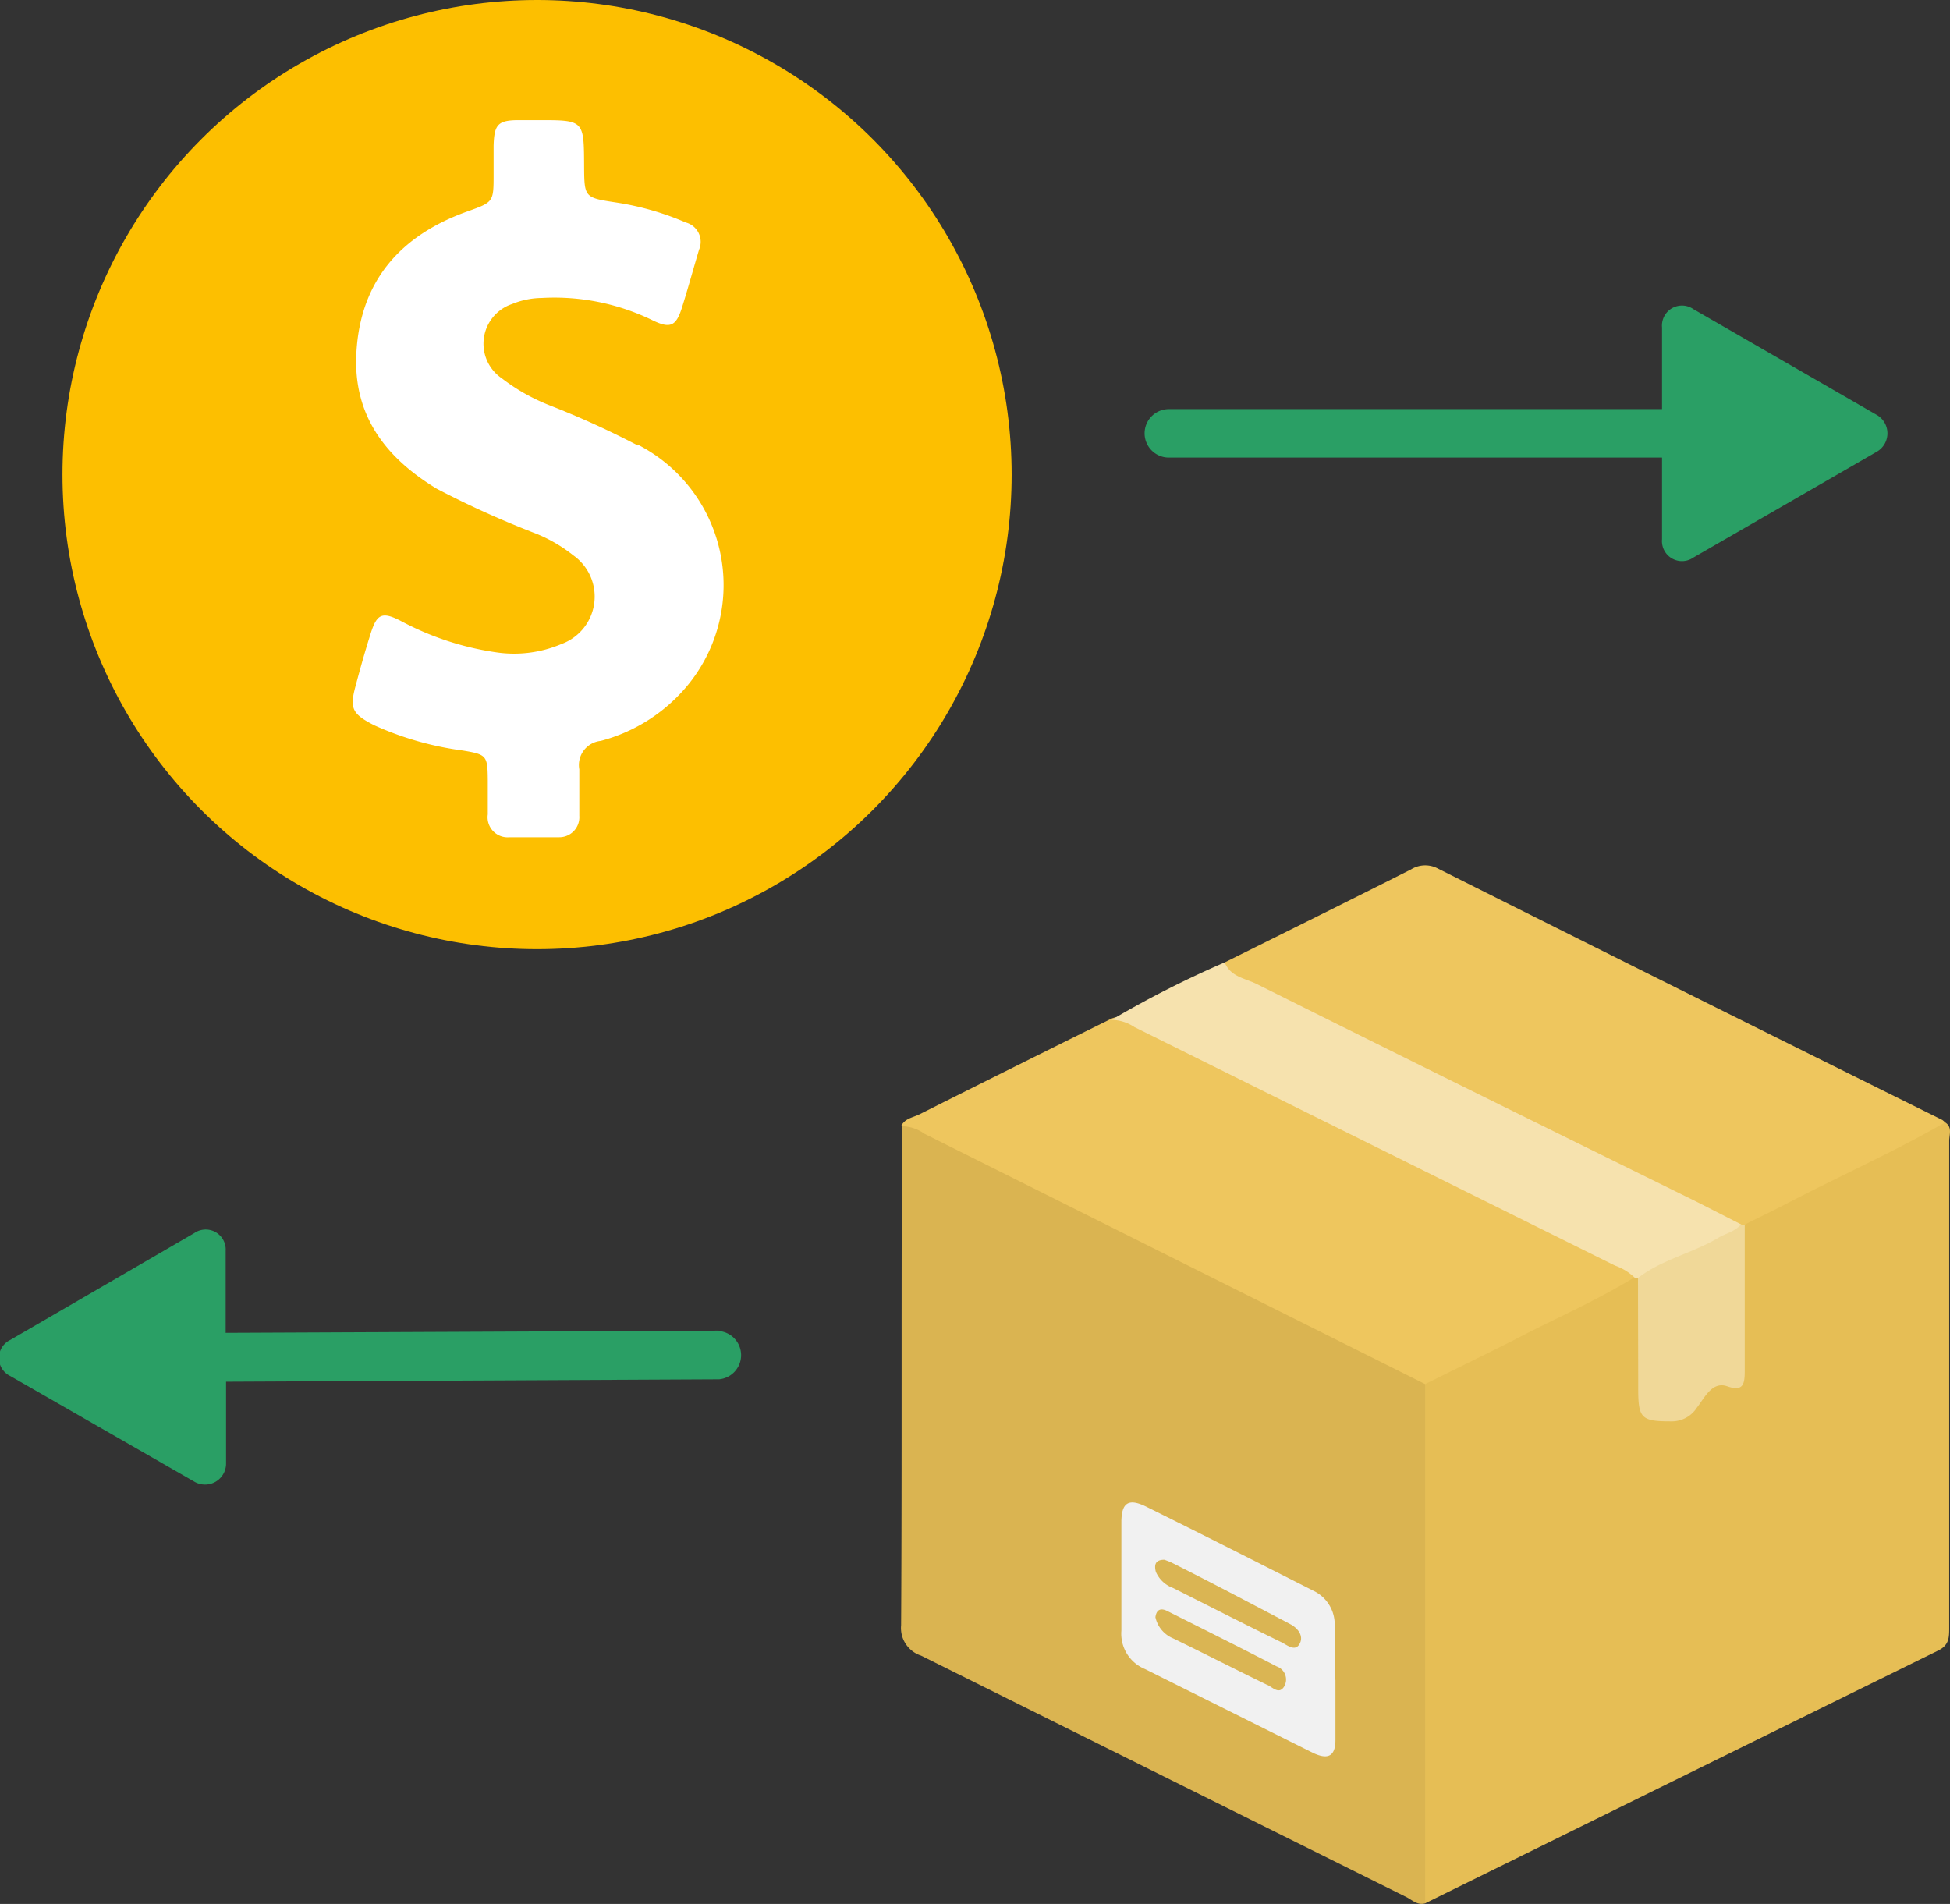
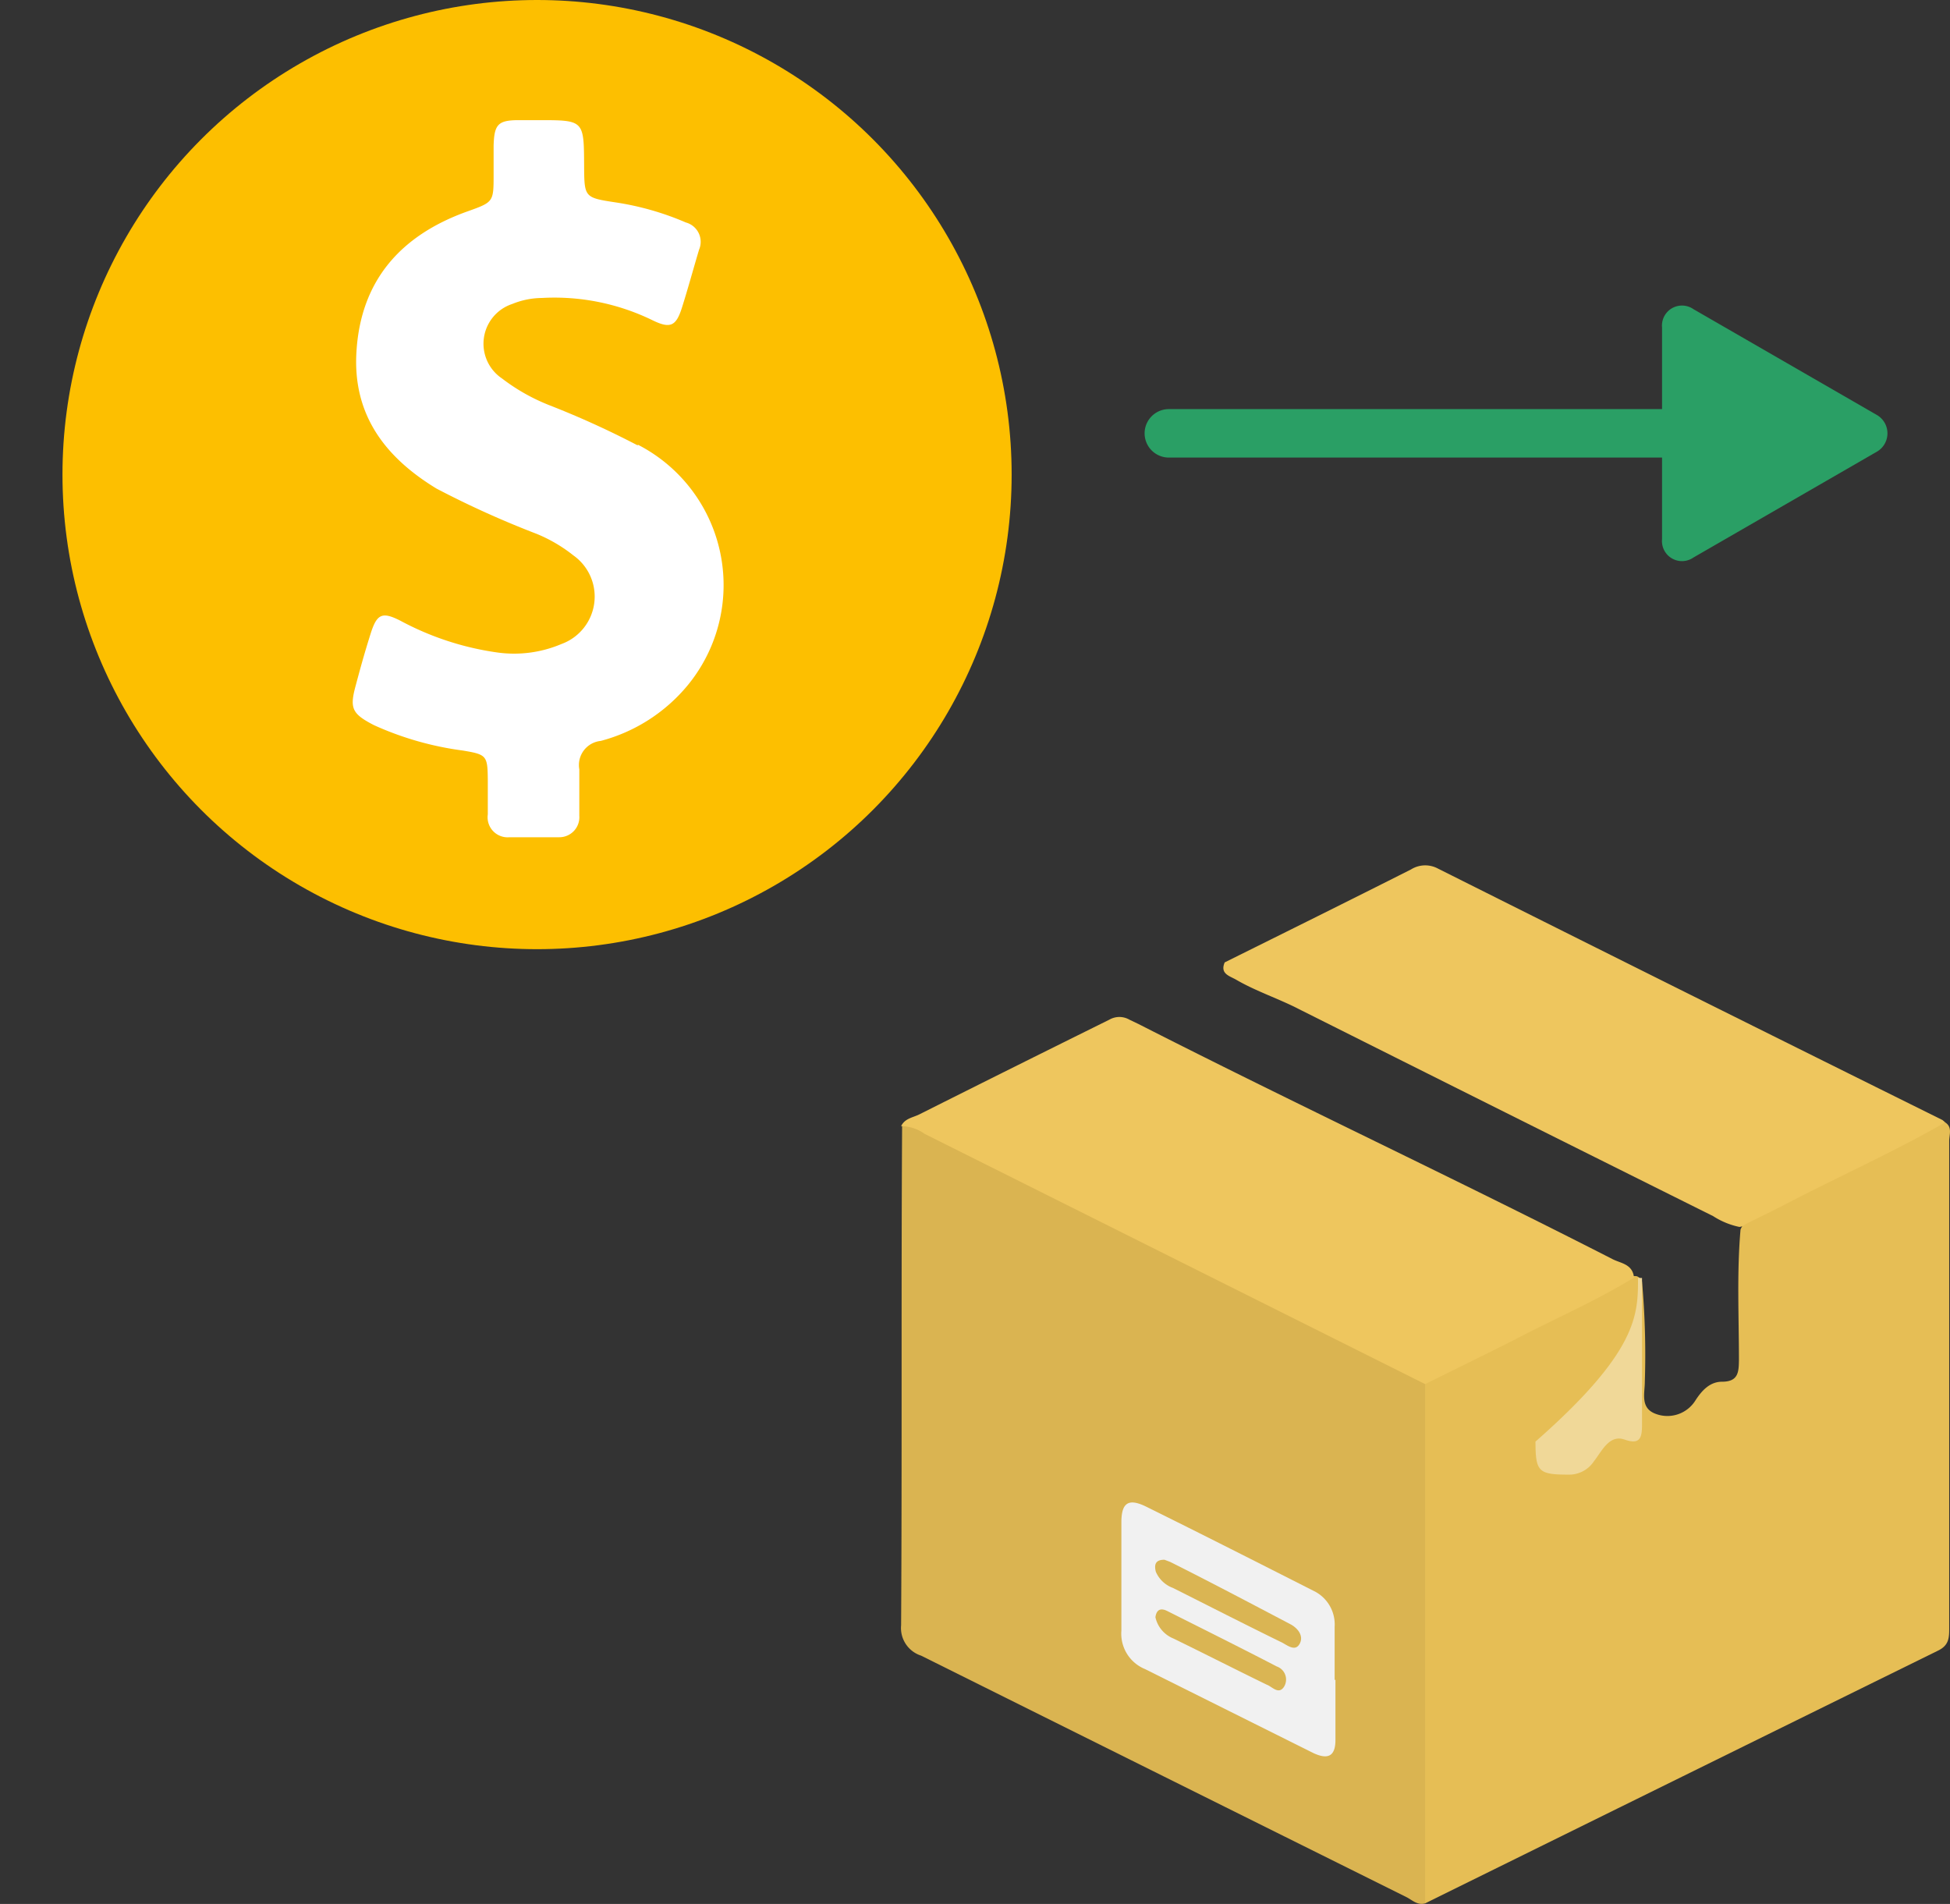
<svg xmlns="http://www.w3.org/2000/svg" viewBox="0 0 97.38 95.08">
  <rect x="0" y="0" width="97.38" height="95.08" fill="#333333" stroke="none" />
  <defs>
    <style>.cls-1{fill:#2a9f65;}.cls-2{fill:#fdbf00;}.cls-3{fill:#fff;}.cls-4{fill:#e6be55;}.cls-5{fill:#dab451;}.cls-6{fill:#eec65e;}.cls-7{fill:#f6e2ae;}.cls-8{fill:#f0d898;}.cls-9{fill:#f1f1f1;}.cls-10{fill:#dab553;}</style>
  </defs>
  <title>control</title>
  <g id="Layer_2" data-name="Layer 2">
    <g id="Layer_1-2" data-name="Layer 1">
      <path class="cls-1" d="M93.74,20.73l-9.17-5.29a1,1,0,0,0-1.57.91v4.08H58.37a1.21,1.21,0,0,0,0,2.42H83v4.08a1,1,0,0,0,1.57.91l9.17-5.29A1.06,1.06,0,0,0,93.74,20.73Z" />
      <circle class="cls-2" cx="26.82" cy="23.7" r="23.7" />
      <path class="cls-3" d="M31.86,22.25a44.3,44.3,0,0,0-4.39-2,9.76,9.76,0,0,1-2.4-1.35,2.09,2.09,0,0,1,.51-3.72,4,4,0,0,1,1.48-.3A11.17,11.17,0,0,1,32.6,16c.87.42,1.16.29,1.45-.62s.57-1.94.86-2.91a1,1,0,0,0-.66-1.36,14.17,14.17,0,0,0-3.49-1c-1.58-.24-1.58-.25-1.59-1.84C29.16,6,29.16,6,26.91,6h-1c-1.05,0-1.23.22-1.26,1.28,0,.47,0,.94,0,1.43,0,1.4,0,1.38-1.37,1.87-3.25,1.18-5.27,3.41-5.48,7-.19,3.15,1.45,5.27,4,6.82a47.29,47.29,0,0,0,5,2.26,7.54,7.54,0,0,1,1.84,1.08,2.52,2.52,0,0,1-.6,4.42,6.05,6.05,0,0,1-3.23.42A14.43,14.43,0,0,1,20,31c-.92-.47-1.18-.34-1.49.64s-.51,1.71-.74,2.57c-.32,1.16-.2,1.43.9,2a15.67,15.67,0,0,0,4.44,1.27c1.2.2,1.24.25,1.25,1.49,0,.56,0,1.13,0,1.7a1,1,0,0,0,1.08,1.14c.83,0,1.66,0,2.49,0a1,1,0,0,0,1-1.07c0-.77,0-1.55,0-2.32A1.21,1.21,0,0,1,30,37a8.42,8.42,0,0,0,4.36-2.8,7.88,7.88,0,0,0-2.52-12Z" />
-       <path class="cls-1" d="M35.89,66.45h0l-24.62.11,0-4.09a1,1,0,0,0-1.57-.89L.52,66.91a1,1,0,0,0,0,1.81L9.72,74a1.05,1.05,0,0,0,1.57-.92l0-4.08,24.62-.12a1.21,1.21,0,0,0,0-2.41Z" />
      <path class="cls-4" d="M97.14,56.05c.37.24.2.62.2.93q0,12.15,0,24.3c0,.49,0,.88-.56,1.15Q84,88.72,71.17,95.05a1.53,1.53,0,0,1-.32-1.15q0-11.9,0-23.8a3.15,3.15,0,0,1,.06-.61,1.37,1.37,0,0,1,.85-.95C74.85,67,78,65.43,81.05,63.9a1.08,1.08,0,0,1,.68-.17A.43.43,0,0,1,82,64a41.36,41.36,0,0,1,.14,5c0,.57-.24,1.31.53,1.6a1.65,1.65,0,0,0,2-.67C85,69.42,85.4,69,86,69c.82,0,.83-.5.84-1.08,0-2.18-.11-4.35.08-6.52a1.45,1.45,0,0,1,.87-.81l8.39-4.21A3.71,3.71,0,0,1,97.14,56.05Z" />
      <path class="cls-5" d="M71.17,69.12V95.05c-.38.11-.64-.16-.93-.31Q58.11,88.71,46,82.68a1.45,1.45,0,0,1-1-1.52c.05-8.31,0-16.61.05-24.92.45-.28.85-.05,1.24.14l24.07,12C70.67,68.58,71.05,68.71,71.17,69.12Z" />
      <path class="cls-6" d="M71.17,69.12l-25-12.5A2,2,0,0,0,45,56.24c.18-.39.59-.43.91-.59q4.74-2.38,9.49-4.73a1,1,0,0,1,1,0l.46.22c7.85,4,15.83,7.73,23.67,11.74.41.21,1,.24,1.07.92-1.94,1.19-4,2.07-6,3.12C74.1,67.68,72.63,68.39,71.17,69.12Z" />
      <path class="cls-6" d="M97.14,56.05c-2.61,1.5-5.36,2.72-8,4.1-.66.34-1.33.66-2,1a.47.47,0,0,1-.28.12,3.87,3.87,0,0,1-1.31-.54Q75.19,55.57,64.88,50.4c-1-.52-2.14-.89-3.14-1.47-.32-.19-.83-.29-.58-.87,3.1-1.54,6.21-3.08,9.3-4.64a1.34,1.34,0,0,1,1.34-.05Q84.37,49.67,97,55.93A1.77,1.77,0,0,1,97.14,56.05Z" />
-       <path class="cls-7" d="M61.16,48.06c.29.73,1.05.8,1.62,1.09,7.31,3.65,14.63,7.26,22,10.89l2.18,1.11a.32.32,0,0,1-.18.42,26.77,26.77,0,0,1-4.93,2.25h-.2a2.7,2.7,0,0,0-1-.62l-24-11.91a2.11,2.11,0,0,0-1.14-.36A51,51,0,0,1,61.16,48.06Z" />
-       <path class="cls-8" d="M81.8,63.82c1.2-.93,2.71-1.23,4-2,.38-.23.83-.31,1.13-.66h.2c0,2.44,0,4.89,0,7.34,0,.64-.1,1-.87.73s-1.14.59-1.53,1.08a1.48,1.48,0,0,1-1.26.67c-1.51,0-1.66-.14-1.66-1.65C81.81,67.48,81.8,65.65,81.8,63.82Z" />
+       <path class="cls-8" d="M81.8,63.82h.2c0,2.44,0,4.89,0,7.34,0,.64-.1,1-.87.73s-1.14.59-1.53,1.08a1.48,1.48,0,0,1-1.26.67c-1.51,0-1.66-.14-1.66-1.65C81.81,67.48,81.8,65.65,81.8,63.82Z" />
      <path class="cls-9" d="M66.69,83.89c0,1,0,2,0,3,0,.81-.37,1-1.11.65l-8.4-4.19A1.91,1.91,0,0,1,56,81.43c0-1.81,0-3.61,0-5.41,0-1,.37-1.22,1.28-.76,2.77,1.37,5.53,2.77,8.29,4.17a1.86,1.86,0,0,1,1.08,1.81c0,.89,0,1.77,0,2.65Z" />
      <path class="cls-10" d="M58.15,77.89l.29.11c2,1,4,2.06,6,3.11.38.2.69.6.45,1s-.66,0-.94-.12c-1.8-.88-3.58-1.79-5.37-2.69a1.49,1.49,0,0,1-.86-.81C57.63,78.13,57.7,77.89,58.15,77.89Z" />
      <path class="cls-10" d="M57.7,80.76c.06-.43.31-.45.59-.31,1.83.92,3.66,1.83,5.47,2.77a.69.69,0,0,1,.37,1c-.27.44-.61,0-.87-.09-1.56-.76-3.11-1.55-4.67-2.31A1.49,1.49,0,0,1,57.7,80.76Z" />
    </g>
  </g>
</svg>